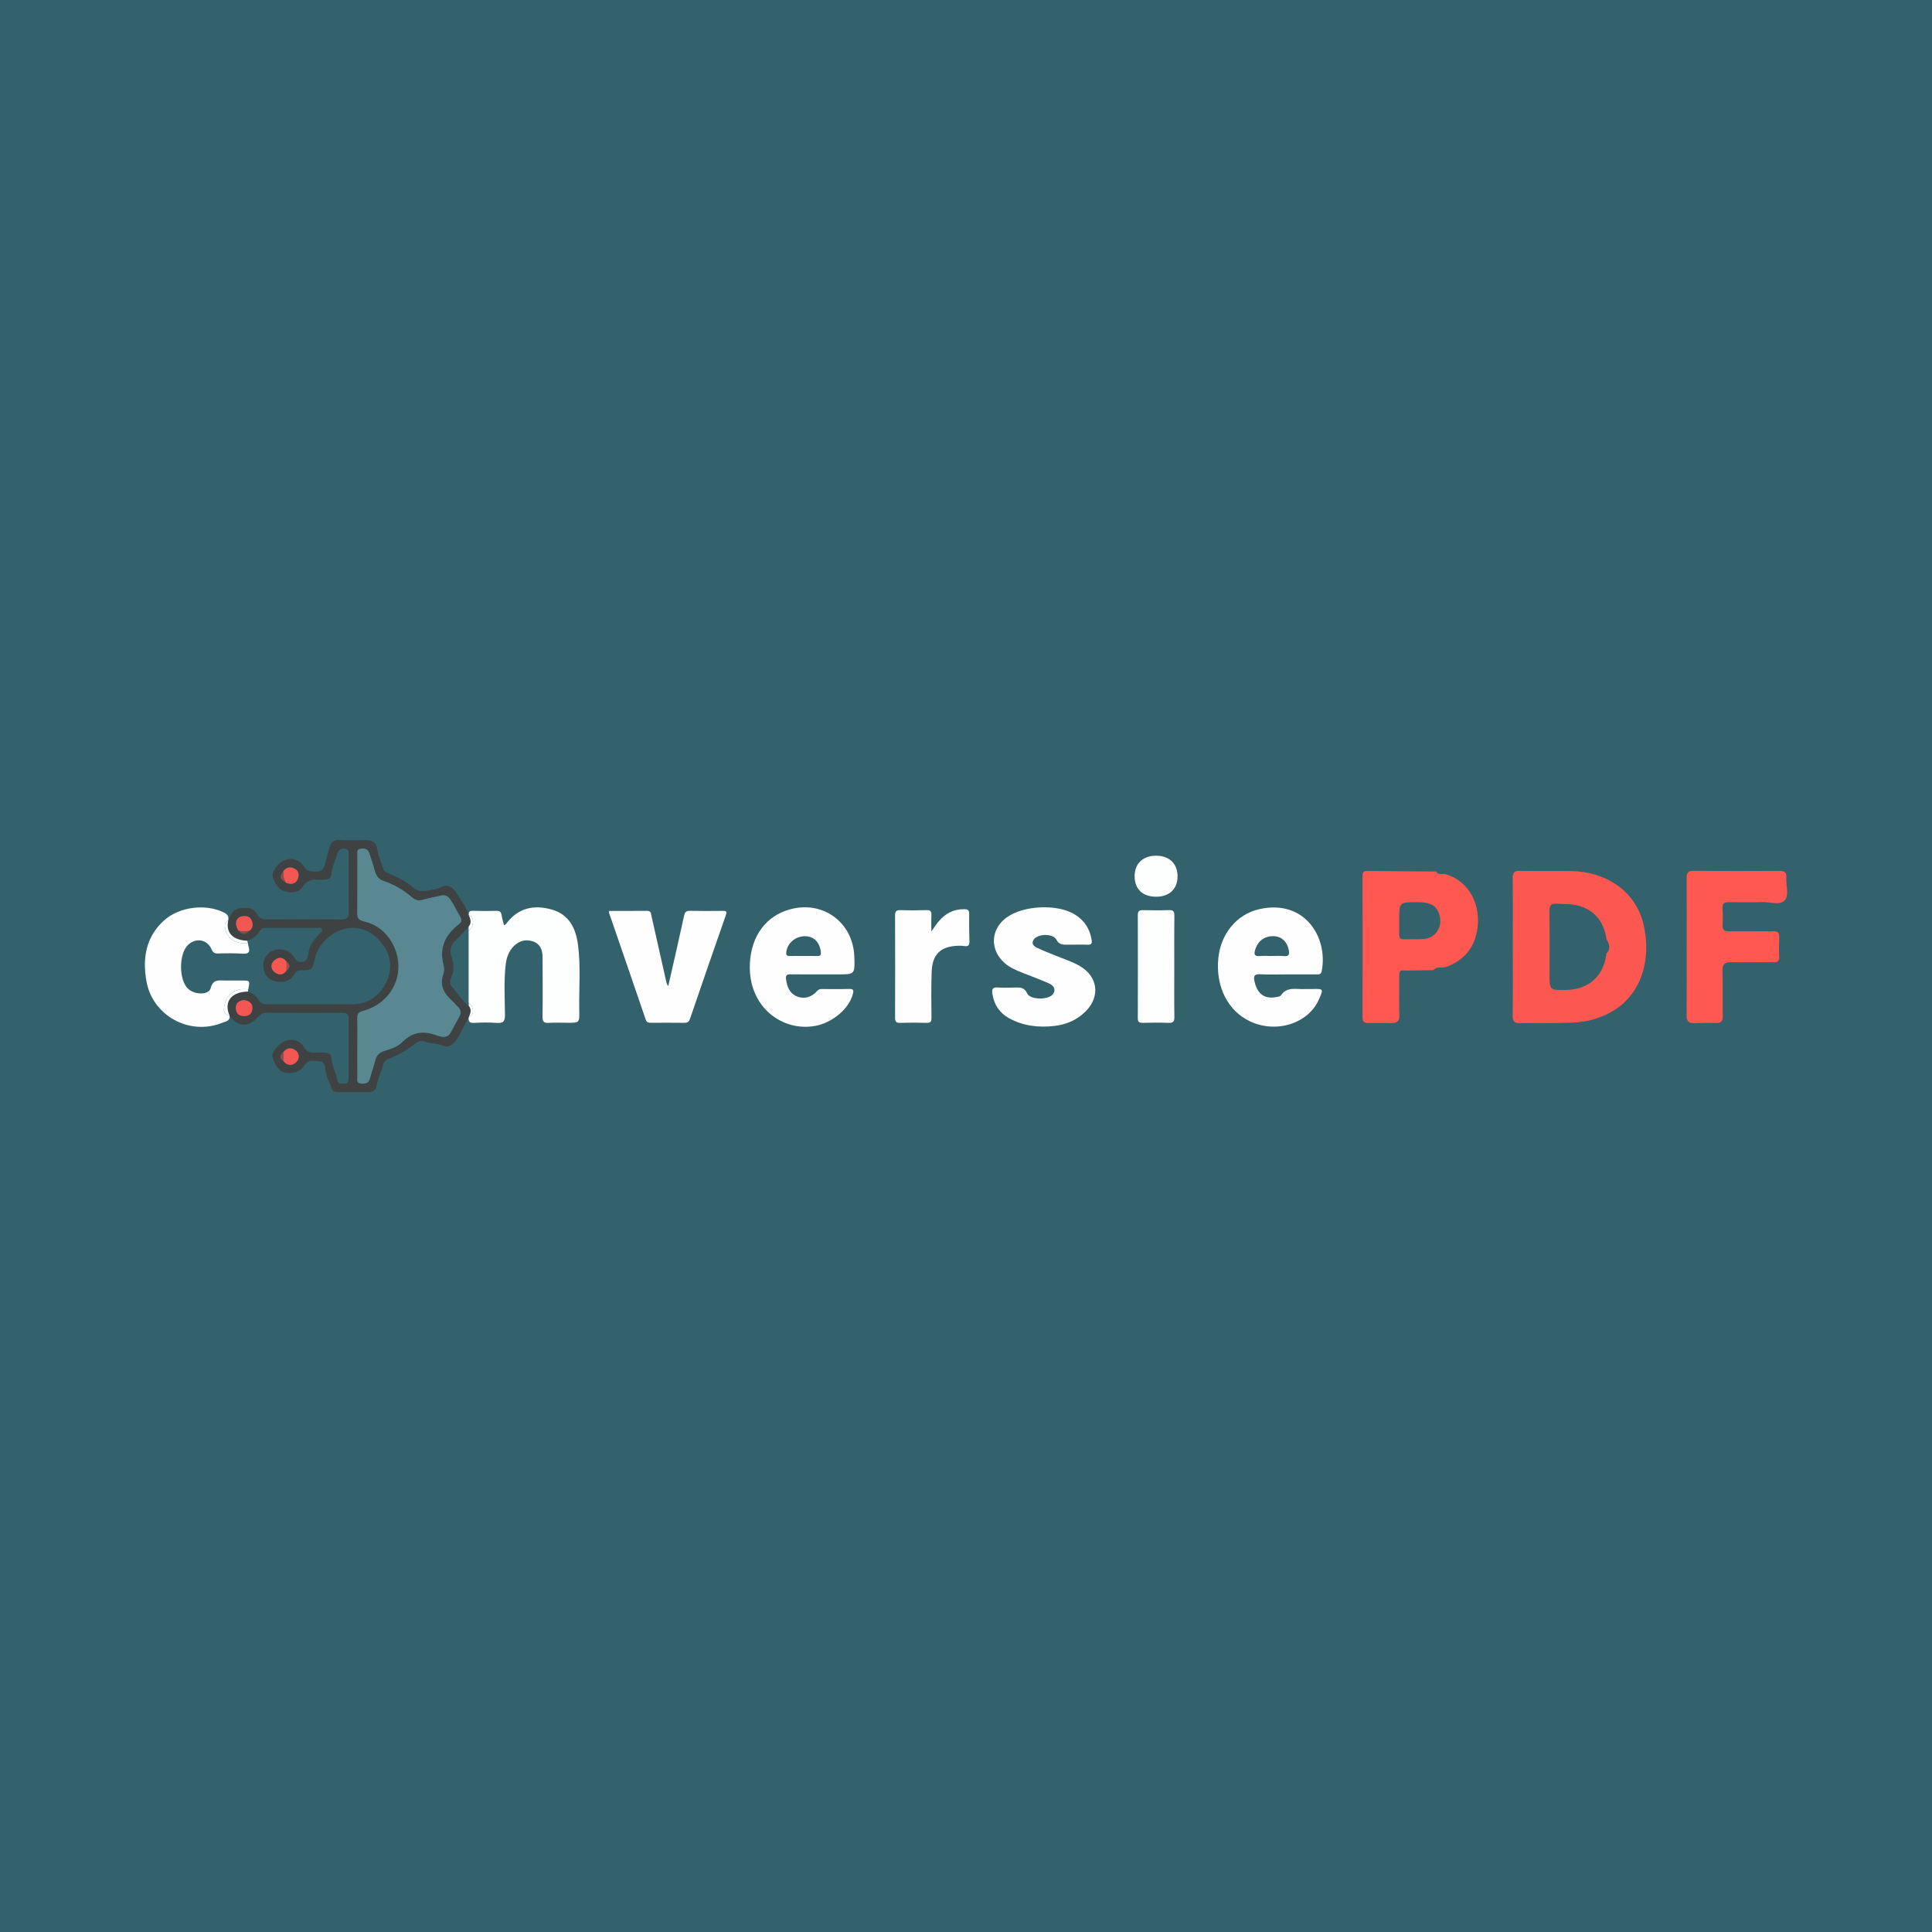
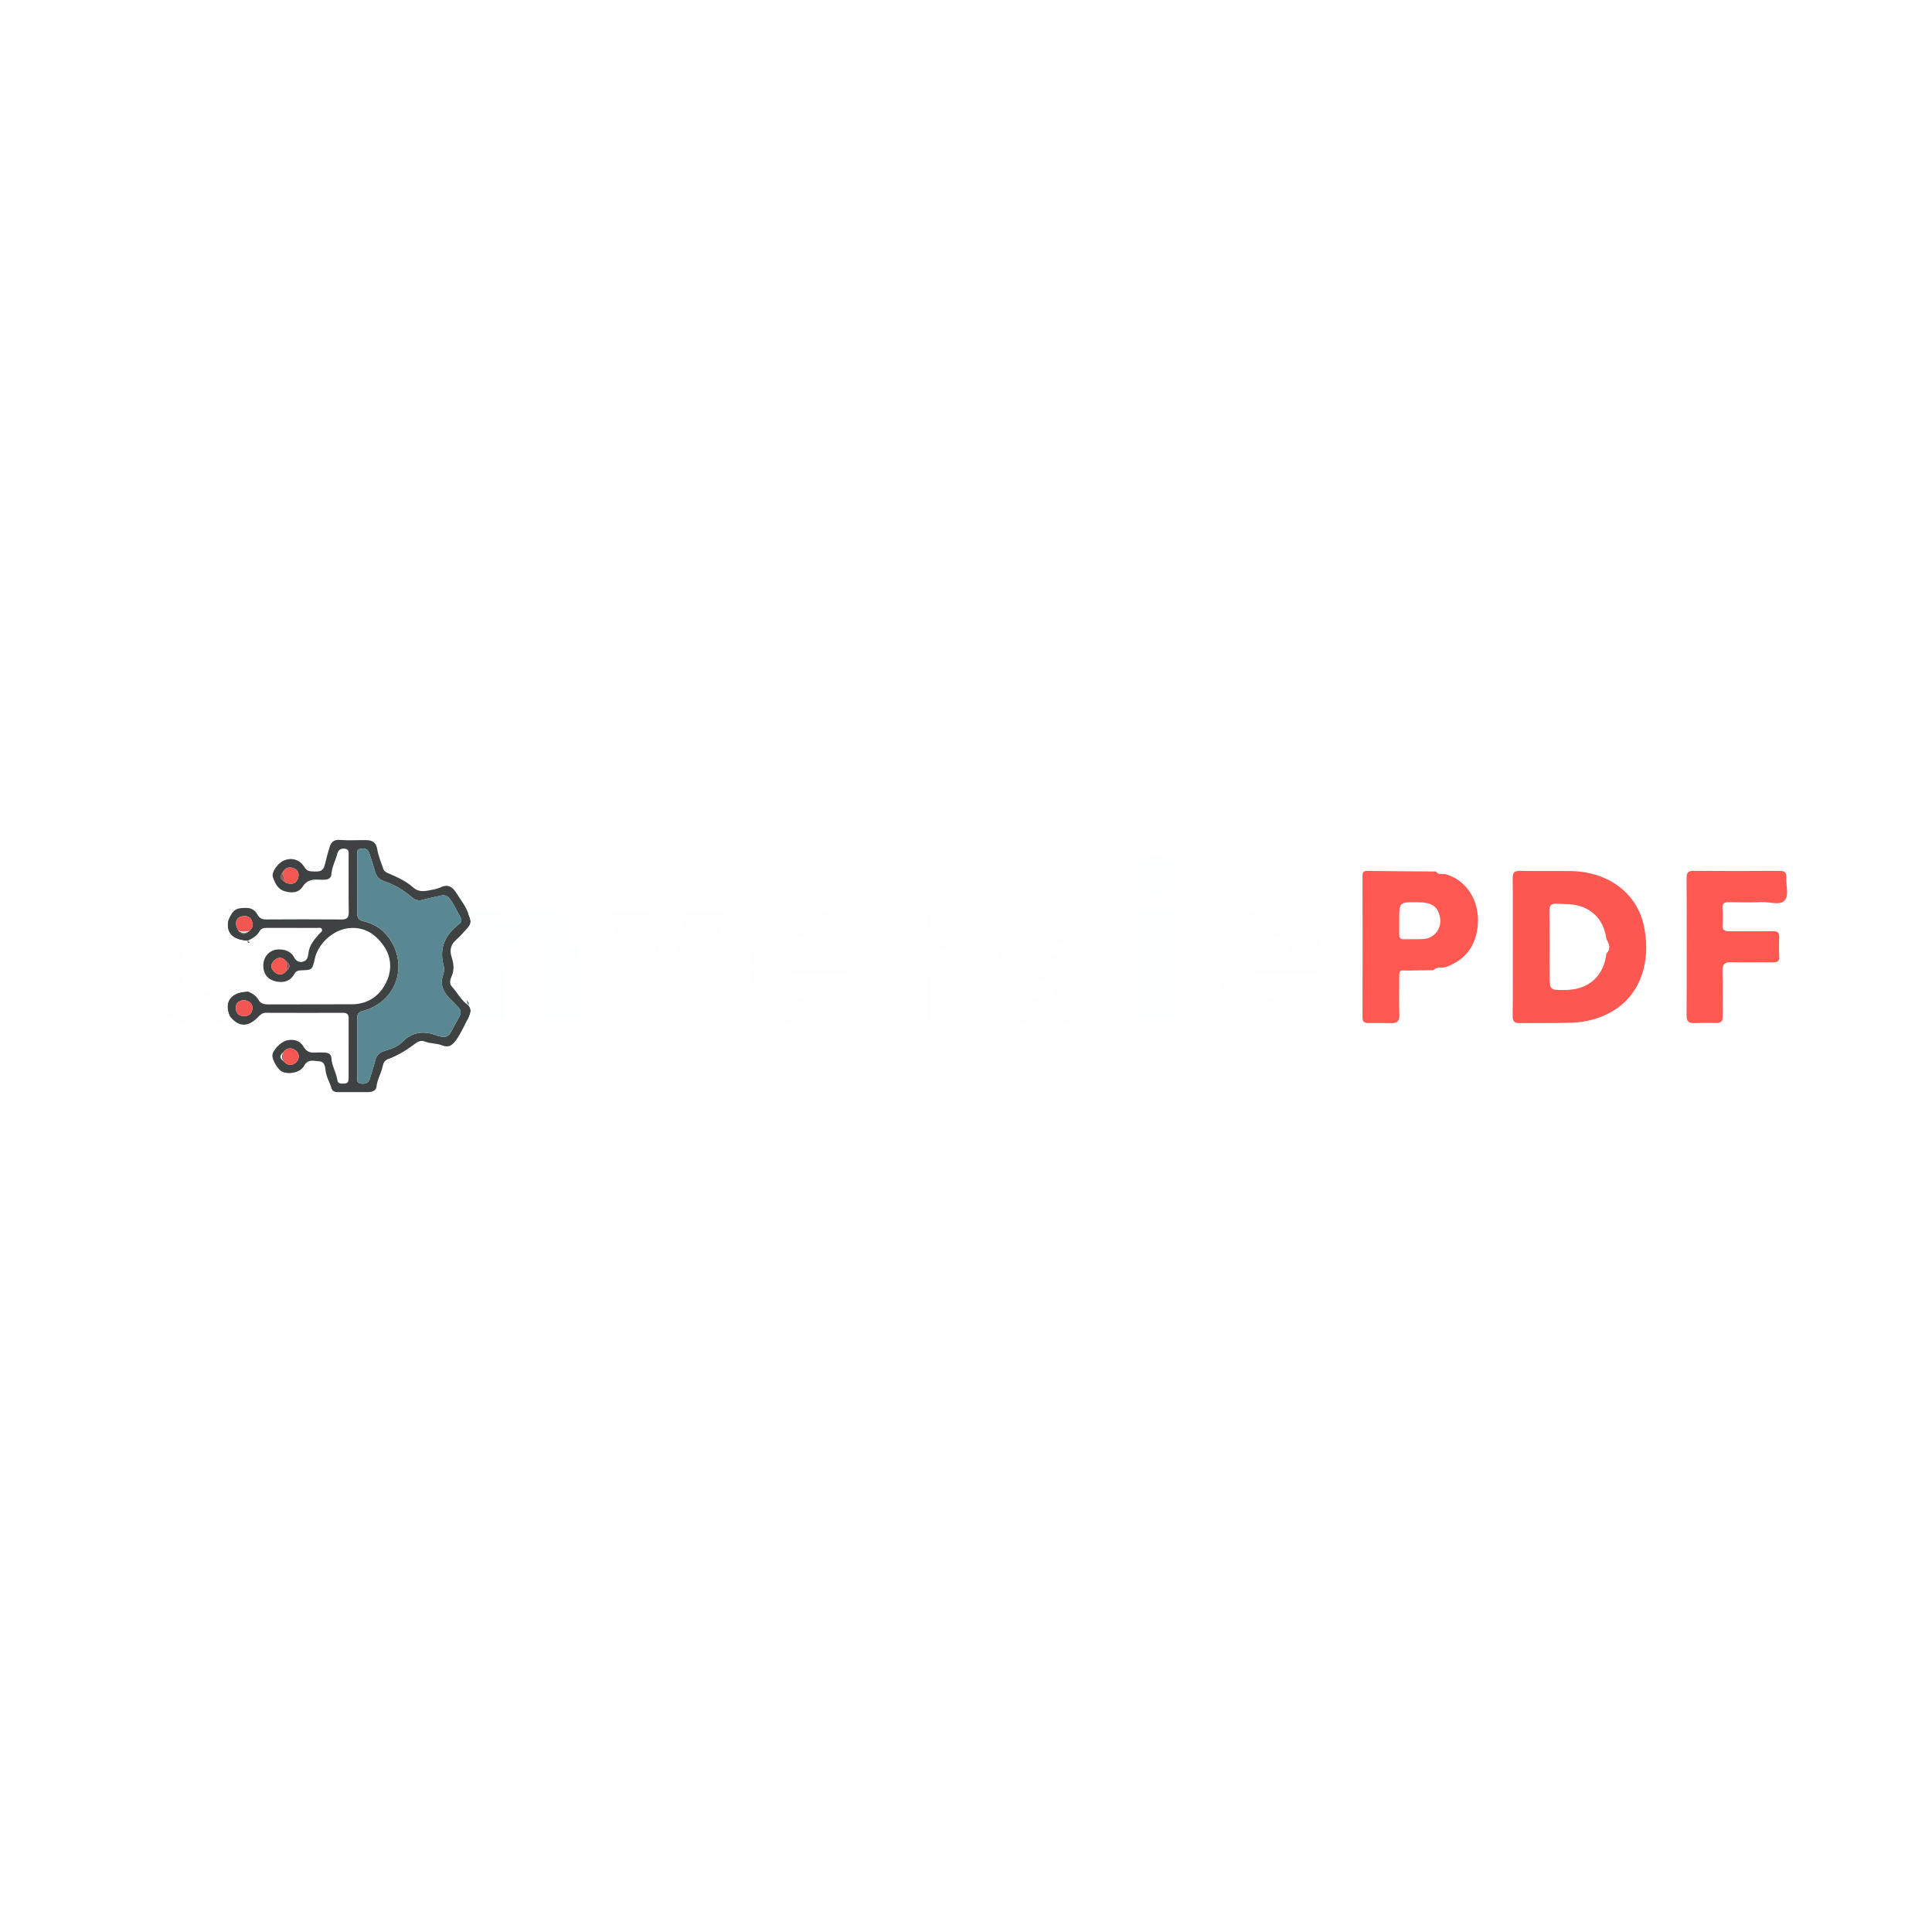
<svg xmlns="http://www.w3.org/2000/svg" version="1.1" id="Layer_1" x="0px" y="0px" width="200px" height="200px" viewBox="0 0 200 200" enable-background="new 0 0 200 200" xml:space="preserve">
-   <rect fill="#33626C" width="200" height="200" />
  <g>
    <path fill="#FC5851" d="M162.637,90.172c-1.758-0.022-3.516,0.019-5.274-0.022c-0.618-0.014-0.778,0.193-0.771,0.786   c0.029,2.344,0.012,4.688,0.012,7.032c0,2.393,0.019,4.786-0.013,7.178c-0.008,0.581,0.174,0.777,0.743,0.767   c1.805-0.029,3.612,0.021,5.415-0.047c1.48-0.056,2.885-0.425,4.191-1.196c3.114-1.84,3.996-5.538,3.206-8.947   C169.319,92.144,166.113,90.215,162.637,90.172z M166.297,98.704c-0.27,2.332-1.826,3.738-4.18,3.777   c-1.711,0.028-1.711,0.028-1.711-1.648c0-2.172,0.019-4.345-0.015-6.517c-0.009-0.582,0.183-0.795,0.745-0.763   c0.919,0.053,1.847-0.008,2.73,0.353c1.494,0.612,2.211,1.781,2.435,3.318c0,0,0,0,0,0   C166.592,97.718,166.789,98.212,166.297,98.704z" />
    <path fill="#3F4242" d="M48.513,104.1C48.513,104.1,48.513,104.1,48.513,104.1c-0.763-0.518-1.168-1.354-1.771-2.015   c-0.222-0.243-0.149-0.673-0.005-0.984c0.311-0.669,0.238-1.326,0.025-1.988c-0.23-0.716-0.138-1.311,0.472-1.834   c0.469-0.402,0.856-0.898,1.28-1.353c0.341-0.4,0.186-0.805,0.011-1.211c0,0,0,0,0,0c0,0,0,0,0,0   c-0.253-0.854-0.817-1.532-1.278-2.268c-0.387-0.617-0.848-0.966-1.629-0.592c-0.387,0.185-0.839,0.249-1.269,0.33   c-0.559,0.105-1.089,0.122-1.574-0.314c-0.713-0.64-1.584-1.037-2.456-1.417c-0.249-0.109-0.53-0.205-0.624-0.473   c-0.242-0.685-0.523-1.369-0.644-2.079c-0.117-0.684-0.495-0.916-1.092-0.929c-0.927-0.02-1.859,0.05-2.781-0.025   c-0.676-0.055-0.95,0.314-1.082,0.821c-0.104,0.399-0.241,0.79-0.328,1.192c-0.265,1.222-0.408,1.321-1.591,1.238   c-0.458-0.032-0.594-0.362-0.812-0.645c-0.465-0.606-1.234-0.791-1.964-0.481c-0.627,0.266-1.323,1.202-1.155,1.711   c0.202,0.615,0.49,1.249,1.192,1.465c0.712,0.219,1.46,0.215,1.9-0.471c0.459-0.716,1.08-0.762,1.793-0.71   c0.194,0.014,0.391,0.005,0.585-0.012c0.332-0.029,0.57-0.211,0.59-0.544c0.045-0.744,0.414-1.386,0.596-2.085   c0.113-0.436,0.343-0.614,0.781-0.572c0.483,0.047,0.406,0.411,0.407,0.714c0.005,1.952-0.015,3.905,0.012,5.857   c0.008,0.577-0.19,0.763-0.762,0.758c-2.587-0.023-5.174-0.017-7.761-0.002c-0.44,0.003-0.718-0.125-0.939-0.525   c-0.23-0.415-0.594-0.667-1.132-0.67c-1.107-0.005-1.385,0.162-1.887,1.305c0,0,0,0,0,0c0,0,0,0,0,0   c-0.254,1.28,0.452,2.019,2.01,2.104l0,0c0.481-0.243,0.96-0.488,1.233-0.99c0.162-0.298,0.428-0.355,0.743-0.354   c1.733,0.007,3.467,0.001,5.2,0.007c0.183,0.001,0.438-0.08,0.522,0.146c0.08,0.215-0.157,0.329-0.28,0.47   c-0.513,0.586-1.021,1.154-1.121,1.996c-0.04,0.336-0.103,0.802-0.611,0.892c-0.488,0.087-0.707-0.146-0.939-0.569   c-0.355-0.649-1.454-0.888-2.161-0.579c-0.741,0.324-1.103,1.129-0.91,2.02c0.16,0.737,0.759,1.137,1.595,1.212   c0.73,0.065,1.24-0.237,1.567-0.812c0.183-0.322,0.388-0.375,0.697-0.385c1.167-0.039,1.167-0.045,1.429-1.225   c0.337-1.516,1.841-2.944,3.463-3.136c1.578-0.186,2.772,0.545,3.66,1.821c0.798,1.146,0.855,2.452,0.336,3.625   c-0.655,1.481-1.888,2.418-3.615,2.428c-2.881,0.017-5.762-0.003-8.643,0.013c-0.452,0.003-0.819-0.075-1.052-0.489   c-0.241-0.429-0.64-0.656-1.07-0.844c-1.751,0.023-2.544,1.07-1.907,2.519c0,0,0,0,0,0c0,0,0,0,0,0   c0.884,1.158,1.867,1.216,2.906,0.166c0.242-0.244,0.455-0.485,0.854-0.483c2.662,0.012,5.324,0.009,7.986,0.003   c0.396-0.001,0.579,0.152,0.578,0.561c-0.008,2.076-0.005,4.152-0.004,6.228c0,0.303-0.076,0.539-0.44,0.534   c-0.308-0.004-0.665,0.084-0.732-0.386c-0.111-0.772-0.566-1.449-0.605-2.245c-0.018-0.371-0.277-0.559-0.641-0.573   c-0.341-0.014-0.685-0.031-1.025-0.005c-0.556,0.042-0.928-0.092-1.243-0.641c-0.354-0.618-1.03-0.784-1.738-0.611   c-0.604,0.147-1.426,1.01-1.464,1.51c-0.04,0.522,0.604,1.581,1.063,1.749c0.77,0.282,1.849,0.037,2.214-0.632   c0.412-0.754,1.053-0.495,1.61-0.466c0.517,0.027,0.579,0.581,0.618,0.953c0.068,0.653,0.418,1.187,0.595,1.788   c0.102,0.345,0.338,0.446,0.664,0.445c1.05-0.003,2.1,0.003,3.15-0.003c0.393-0.002,0.813-0.144,0.855-0.54   c0.082-0.771,0.504-1.418,0.652-2.156c0.066-0.328,0.22-0.603,0.552-0.723c1.066-0.384,2.005-0.99,2.901-1.664   c0.29-0.218,0.627-0.267,0.899-0.154c0.576,0.239,1.214,0.163,1.768,0.393c0.699,0.291,1.095-0.011,1.474-0.539   c0.53-0.737,0.863-1.579,1.31-2.359C48.708,104.906,48.855,104.5,48.513,104.1z M30.796,91.053   c-0.235,0.498-0.702,0.515-1.18,0.329c0,0,0,0,0,0c-0.662-0.38-0.712-0.59-0.285-1.199c0.364-0.484,0.841-0.471,1.278-0.186   C30.986,90.242,30.957,90.712,30.796,91.053z M25.832,96.348C25.832,96.348,25.832,96.348,25.832,96.348L25.832,96.348   c-0.394,0.423-0.78,0.458-1.158-0.021c-0.434-0.711-0.257-1.371,0.408-1.476c0.38-0.06,0.765-0.005,0.946,0.379   C26.213,95.622,26.231,96.034,25.832,96.348z M29.663,100.473c-0.384,0.531-0.859,0.497-1.287,0.118   c-0.384-0.34-0.365-0.81,0-1.153c0.432-0.407,0.899-0.388,1.287,0.115c0,0,0,0,0,0C30.068,99.86,30.048,100.167,29.663,100.473z    M25.246,105.187c-0.578-0.013-0.838-0.348-0.835-0.881c0.004-0.55,0.395-0.724,0.858-0.779c0.528,0.087,0.905,0.332,0.857,0.901   C26.084,104.926,25.771,105.198,25.246,105.187z M30.671,109.951c-0.415,0.408-0.925,0.386-1.333-0.108l0,0   c-0.417-0.292-0.406-0.594-0.02-0.904c0.383-0.523,0.895-0.522,1.325-0.168C31.023,109.083,31.003,109.624,30.671,109.951z    M47.547,105.253c-0.285,0.511-0.578,1.018-0.839,1.541c-0.27,0.541-0.684,0.646-1.219,0.475c-0.07-0.022-0.145-0.029-0.212-0.055   c-1.354-0.535-2.558-0.435-3.645,0.667c-0.472,0.478-1.159,0.709-1.816,0.905c-0.51,0.152-0.836,0.436-0.967,0.975   c-0.149,0.615-0.377,1.21-0.535,1.823c-0.132,0.509-0.453,0.641-0.928,0.59c-0.554-0.059-0.382-0.485-0.388-0.786   c-0.02-1-0.007-2.001-0.007-3.002c0.001-1.001,0.019-2.002-0.007-3.002c-0.012-0.446,0.141-0.613,0.586-0.732   c3.218-0.861,4.639-4.247,2.982-7.123c-0.647-1.123-1.651-1.868-2.92-2.16c-0.526-0.121-0.654-0.363-0.649-0.85   c0.019-2.001,0.005-4.003,0.014-6.004c0.001-0.247-0.098-0.588,0.296-0.642c0.368-0.05,0.759-0.065,0.913,0.393   c0.209,0.623,0.429,1.245,0.593,1.88c0.14,0.54,0.401,0.888,0.958,1.072c1.075,0.355,2.033,0.943,2.897,1.673   c0.321,0.271,0.639,0.39,1.071,0.266c0.632-0.18,1.282-0.296,1.923-0.443c0.398-0.092,0.683,0.009,0.94,0.363   c0.435,0.597,0.717,1.276,1.096,1.9c0.179,0.295,0.044,0.529-0.182,0.702c-1.415,1.085-2.063,2.441-1.583,4.241   c0.078,0.294,0.071,0.658-0.03,0.943c-0.42,1.183,0.096,2.015,0.932,2.76c0.2,0.178,0.361,0.399,0.557,0.581   C47.714,104.513,47.769,104.855,47.547,105.253z" />
    <path fill="#FE5851" d="M149.566,90.474c-0.32-0.024-0.688,0.119-0.908-0.258c-2.369-0.017-4.738-0.027-7.107-0.058   c-0.386-0.005-0.504,0.126-0.504,0.505c0.01,4.886,0.012,9.771-0.001,14.657c-0.001,0.469,0.2,0.59,0.614,0.584   c0.781-0.011,1.564-0.012,2.345,0.009c0.603,0.016,0.883-0.191,0.858-0.852c-0.045-1.195-0.015-2.393-0.015-3.59   c0-1.245-0.005-0.979,1.036-1.003c0.83-0.019,1.661-0.024,2.491-0.036c0.255-0.251,0.566-0.304,0.905-0.254   c0.187-0.041,0.385-0.056,0.559-0.127c1.665-0.679,2.707-1.797,3.059-3.663C153.381,93.834,152.186,91.184,149.566,90.474z    M147.378,97.205c-0.678,0.047-1.362,0.006-2.043,0.029c-0.4,0.013-0.498-0.189-0.489-0.537c0.012-0.486,0.003-0.973,0.002-1.46   c-0.001-1.852-0.001-1.852,1.862-1.842c1.517,0.008,2.136,0.42,2.356,1.569C149.281,96.085,148.517,97.126,147.378,97.205z" />
    <path fill="#FE5851" d="M178.994,93.39c1.147,0.022,2.296,0.035,3.443-0.006c0.791-0.028,1.818,0.373,2.31-0.177   c0.477-0.533,0.124-1.546,0.174-2.346c0.035-0.555-0.183-0.713-0.718-0.71c-2.955,0.02-5.91,0.024-8.865-0.003   c-0.592-0.005-0.751,0.195-0.744,0.763c0.026,2.344,0.011,4.689,0.01,7.033c-0.001,2.393,0.011,4.786-0.009,7.179   c-0.005,0.564,0.195,0.807,0.765,0.787c0.756-0.025,1.515-0.035,2.271-0.009c0.548,0.019,0.715-0.204,0.705-0.738   c-0.029-1.538,0.023-3.078-0.026-4.615c-0.022-0.711,0.218-0.961,0.919-0.945c1.44,0.033,2.882-0.007,4.322,0.017   c0.469,0.008,0.663-0.121,0.636-0.615c-0.036-0.657-0.029-1.319-0.002-1.977c0.019-0.481-0.17-0.637-0.644-0.63   c-1.514,0.02-3.028-0.009-4.542,0.007c-0.491,0.005-0.717-0.145-0.683-0.672c0.036-0.559,0.036-1.125-0.004-1.684   C178.274,93.519,178.505,93.381,178.994,93.39z" />
    <path fill="#FDFEFE" d="M59.842,97.864c-0.217-1.713-0.888-3.188-2.72-3.707c-1.882-0.534-3.531-0.165-4.743,1.503   c-0.033,0.045-0.104,0.062-0.204,0.118c-0.09-0.367-0.194-0.69-0.244-1.022c-0.047-0.316-0.162-0.473-0.512-0.465   c-0.83,0.019-1.662,0.023-2.492-0.003c-0.344-0.011-0.417,0.145-0.403,0.428c0.569,0.282,0.48,0.743,0.335,1.22   c-0.109,0.161-0.226,0.316-0.346,0.469c0,2.463-0.001,4.925-0.001,7.387c0.09,0.098,0.183,0.194,0.281,0.285   c0.229,0.481,0.308,0.929-0.268,1.234c-0.055,0.42,0.07,0.606,0.55,0.578c0.779-0.046,1.566-0.055,2.344,0   c0.648,0.045,0.862-0.127,0.856-0.82c-0.015-1.756-0.129-3.518,0.083-5.271c0.084-0.692,0.314-1.333,0.816-1.84   c0.564-0.57,1.252-0.762,2.01-0.5c0.756,0.262,0.98,0.9,0.983,1.635c0.008,2.052,0.025,4.105-0.004,6.156   c-0.008,0.525,0.149,0.67,0.655,0.637c0.657-0.043,1.319-0.009,1.978-0.009c1.171,0,1.192-0.001,1.169-1.205   C59.922,102.402,60.128,100.124,59.842,97.864z" />
    <path fill="#FDFEFE" d="M48.795,104.077c-0.099-0.091-0.191-0.187-0.281-0.285c0,0.103,0,0.205,0,0.308   c0.341,0.4,0.194,0.805,0.013,1.211C49.103,105.007,49.024,104.558,48.795,104.077z" />
    <path fill="#FDFEFE" d="M48.514,95.927c0,0.159,0,0.319,0,0.478c0.12-0.152,0.237-0.308,0.346-0.469   c0.145-0.477,0.234-0.938-0.335-1.22c0,0,0,0,0,0C48.7,95.122,48.855,95.527,48.514,95.927z" />
    <path fill="#FDFEFD" d="M130.465,100.856c0.925,0.052,1.856,0.013,2.784,0.014c1.002,0,2.003,0.001,3.005,0   c0.266,0,0.498,0.034,0.575-0.367c0.66-3.437-1.732-7.424-6.427-6.398c-2.377,0.52-4.025,2.565-4.28,5.077   c-0.298,2.93,0.974,5.466,3.288,6.553c2.719,1.277,6.05,0.221,7.14-2.307c0.445-1.031,0.477-1.083-0.633-1.046   c-0.293,0.01-0.587-0.011-0.879,0.004c-0.856,0.043-1.808-0.285-2.437,0.654c-0.076,0.113-0.304,0.143-0.469,0.176   c-1.216,0.237-1.977-0.327-2.258-1.592C129.75,101.068,129.808,100.819,130.465,100.856z M129.948,98.278   c0.293-0.919,1.018-1.419,1.995-1.361c0.74,0.044,1.299,0.578,1.466,1.396c0.085,0.414,0.078,0.721-0.501,0.661   c-0.434-0.045-0.875-0.009-1.314-0.009c-0.389,0-0.782-0.032-1.168,0.007C129.806,99.035,129.804,98.728,129.948,98.278z" />
    <path fill="#FEFEFE" d="M81.829,100.86c1.001,0.022,2.002,0.007,3.004,0.008c0.635,0.001,1.27,0.001,1.905,0.001   c1.758,0,1.758,0,1.702-1.814c-0.109-3.546-3.219-5.854-6.638-4.927c-2.487,0.674-4.04,2.741-4.174,5.625   c-0.209,4.479,3.365,7.092,6.796,6.442c1.72-0.326,3.467-1.738,3.864-3.297c0.091-0.357,0.087-0.537-0.367-0.523   c-0.952,0.028-1.905,0.01-2.857,0.009c-0.202,0-0.344,0.048-0.495,0.225c-0.532,0.624-1.329,0.832-2.029,0.557   c-0.812-0.318-1.059-1.009-1.168-1.797C81.317,100.987,81.433,100.851,81.829,100.86z M81.395,98.578   c0.095-0.924,0.931-1.655,1.921-1.662c0.916-0.006,1.54,0.617,1.656,1.607c0.038,0.32-0.027,0.456-0.365,0.444   c-0.463-0.015-0.928-0.004-1.392-0.004c-0.488-0.001-0.977-0.01-1.465,0.003C81.463,98.974,81.365,98.867,81.395,98.578z" />
    <path fill="#FEFEFE" d="M111.74,99.977c-0.745-0.422-1.559-0.685-2.349-1.004c-0.7-0.282-1.405-0.555-2.084-0.881   c-0.359-0.172-0.585-0.482-0.25-0.885c0.466-0.56,1.961-0.574,2.299,0.065c0.288,0.545,0.662,0.527,1.119,0.518   c0.269-0.005,0.537-0.001,0.806,0c0.44,0.001,0.88-0.015,1.318,0.006c0.372,0.018,0.463-0.137,0.409-0.481   c-0.182-1.155-0.756-2.049-1.754-2.656c-1.82-1.107-5.317-0.943-7.053,0.32c-1.668,1.214-1.757,3.345-0.203,4.712   c0.562,0.495,1.238,0.768,1.918,1.039c0.904,0.361,1.822,0.69,2.709,1.089c0.588,0.264,0.69,0.771,0.314,1.165   c-0.514,0.539-2.298,0.52-2.605-0.144c-0.326-0.704-0.813-0.608-1.349-0.608c-0.562,0-1.126,0.036-1.684-0.007   c-0.571-0.044-0.643,0.19-0.563,0.688c0.179,1.117,0.744,1.956,1.722,2.493c1.461,0.802,3.046,0.988,4.679,0.801   c1.246-0.142,2.354-0.616,3.251-1.515C113.937,103.142,113.648,101.057,111.74,99.977z" />
    <path fill="#FEFEFE" d="M74.804,94.294c-1.123,0.01-2.246,0.018-3.368-0.005c-0.392-0.008-0.534,0.117-0.619,0.511   c-0.525,2.426-1.087,4.843-1.642,7.289c-0.178-0.226-0.205-0.467-0.258-0.704c-0.486-2.186-0.977-4.372-1.475-6.556   c-0.055-0.24-0.038-0.544-0.447-0.539c-1.313,0.015-2.627,0.006-3.936,0.006c-0.007,0.105-0.026,0.158-0.012,0.2   c1.267,3.68,2.542,7.358,3.795,11.043c0.107,0.314,0.282,0.34,0.539,0.339c1.147-0.004,2.294-0.011,3.441,0.004   c0.306,0.004,0.487-0.067,0.596-0.384c1.23-3.591,2.465-7.18,3.721-10.763C75.286,94.321,75.144,94.291,74.804,94.294z" />
    <path fill="#FEFEFE" d="M23.268,103.928c0.27-1.103,1.217-1.676,2.391-1.509c0.016,0.001,0.03,0.004,0.046,0.006   c0.003-0.024,0.006-0.047,0.01-0.071c0.159-0.848,0.16-0.849-0.694-0.85c-0.585-0.001-1.171,0.004-1.756-0.001   c-0.629-0.006-1.214-0.147-1.458,0.79c-0.192,0.738-1.672,0.71-2.36,0.041c-0.937-0.911-0.941-3.563-0.006-4.492   c0.803-0.799,1.999-0.616,2.447,0.41c0.151,0.346,0.315,0.462,0.686,0.452c0.853-0.025,1.709-0.034,2.559,0.021   c0.634,0.041,0.77-0.195,0.595-0.751c-0.037-0.119-0.053-0.244-0.068-0.369c-1.177,0.167-2.107-0.41-2.34-1.453   c-0.078-0.349-0.091-0.676,0.303-0.859c0.074-0.372-0.025-0.618-0.4-0.809c-1.888-0.962-4.653-0.634-6.241,0.801   c-1.898,1.716-2.242,3.925-1.822,6.295c0.635,3.581,4.474,5.664,7.843,4.3c0.321-0.13,0.814-0.159,0.769-0.717   C23.064,104.973,23.147,104.421,23.268,103.928z" />
    <path fill="#FEFEFE" d="M25.678,102.644c0.009-0.073,0.016-0.146,0.027-0.219c-0.015-0.001-0.03-0.004-0.046-0.006   c-1.174-0.167-2.121,0.406-2.391,1.509c-0.121,0.493-0.204,1.045,0.503,1.235c0,0,0,0,0,0   C23.135,103.713,23.927,102.667,25.678,102.644z" />
    <path fill="#FEFEFE" d="M23.32,96.152c0.233,1.043,1.163,1.62,2.34,1.453c-0.008-0.069-0.016-0.139-0.027-0.207l0,0l0,0   c-1.558-0.086-2.264-0.824-2.01-2.104c0,0,0,0,0,0C23.23,95.477,23.242,95.803,23.32,96.152z" />
    <path fill="#FEFEFE" d="M100.329,94.61c0.006-0.393-0.145-0.486-0.513-0.491c-1.111-0.016-1.973,0.456-2.664,1.284   c-0.225,0.269-0.413,0.569-0.738,1.024c0-0.699-0.019-1.202,0.006-1.704c0.019-0.379-0.106-0.518-0.497-0.507   c-0.902,0.025-1.806,0.035-2.707,0c-0.475-0.018-0.561,0.173-0.559,0.597c0.014,3.512,0.015,7.025,0.001,10.537   c-0.002,0.407,0.109,0.55,0.528,0.536c0.902-0.029,1.805-0.03,2.707-0.001c0.409,0.013,0.538-0.1,0.533-0.521   c-0.018-1.585-0.037-3.172,0.019-4.756c0.065-1.83,0.919-2.637,2.744-2.707c0.218-0.008,0.439,0.006,0.656,0.037   c0.377,0.053,0.523-0.081,0.51-0.475C100.325,96.513,100.314,95.561,100.329,94.61z" />
    <path fill="#FDFEFE" d="M121.561,100.012c0-1.734-0.013-3.467,0.008-5.201c0.005-0.423-0.074-0.617-0.553-0.597   c-0.902,0.036-1.807,0.022-2.71,0.006c-0.368-0.007-0.521,0.107-0.52,0.5c0.011,3.565,0.013,7.129,0,10.694   c-0.002,0.419,0.185,0.475,0.532,0.468c0.879-0.017,1.759-0.03,2.636,0.004c0.468,0.018,0.625-0.11,0.617-0.601   C121.544,103.528,121.562,101.77,121.561,100.012z" />
    <path fill="#FDFEFE" d="M119.725,88.584c-1.385-0.018-2.259,0.79-2.268,2.098c-0.009,1.343,0.809,2.138,2.208,2.146   c1.386,0.008,2.241-0.805,2.235-2.123C121.894,89.416,121.059,88.602,119.725,88.584z" />
    <path fill="#598892" d="M46.822,103.621c-0.836-0.745-1.352-1.577-0.932-2.76c0.101-0.285,0.108-0.649,0.03-0.943   c-0.48-1.8,0.168-3.156,1.583-4.241c0.226-0.173,0.361-0.407,0.182-0.702c-0.38-0.624-0.661-1.303-1.096-1.9   c-0.257-0.353-0.542-0.455-0.94-0.363c-0.641,0.148-1.291,0.263-1.923,0.443c-0.432,0.123-0.75,0.005-1.071-0.266   c-0.865-0.73-1.822-1.319-2.897-1.673c-0.557-0.184-0.818-0.533-0.958-1.072c-0.165-0.635-0.384-1.257-0.593-1.88   c-0.154-0.458-0.545-0.443-0.913-0.393c-0.394,0.054-0.295,0.395-0.296,0.642c-0.009,2.001,0.005,4.003-0.014,6.004   c-0.005,0.488,0.123,0.729,0.649,0.85c1.269,0.292,2.273,1.037,2.92,2.16c1.657,2.876,0.236,6.262-2.982,7.123   c-0.445,0.119-0.597,0.286-0.586,0.732c0.026,1,0.008,2.001,0.007,3.002c-0.001,1.001-0.013,2.002,0.007,3.002   c0.006,0.301-0.166,0.727,0.388,0.786c0.475,0.05,0.797-0.081,0.928-0.59c0.158-0.613,0.386-1.208,0.535-1.823   c0.131-0.539,0.457-0.823,0.967-0.975c0.657-0.196,1.344-0.427,1.816-0.905c1.087-1.102,2.291-1.202,3.645-0.667   c0.068,0.027,0.143,0.033,0.212,0.055c0.535,0.171,0.949,0.066,1.219-0.475c0.261-0.523,0.554-1.03,0.839-1.541   c0.222-0.398,0.167-0.74-0.169-1.051C47.182,104.02,47.021,103.799,46.822,103.621z" />
    <path fill="#33616B" d="M25.66,97.606c0.008-0.001,0.017-0.002,0.025-0.003c0.06-0.005,0.119-0.014,0.176-0.026   c-0.061-0.066-0.134-0.127-0.228-0.179l0,0C25.644,97.467,25.652,97.536,25.66,97.606z" />
-     <path fill="#33616B" d="M25.914,102.458c-0.068-0.015-0.137-0.027-0.209-0.034c-0.01,0.073-0.018,0.146-0.027,0.219   C25.776,102.59,25.854,102.527,25.914,102.458z" />
    <path fill="#35626C" d="M48.513,104.1C48.513,104.1,48.513,104.1,48.513,104.1c0-0.102,0-0.205,0-0.307   c-0.073-0.079-0.144-0.16-0.212-0.242C48.346,103.739,48.412,103.923,48.513,104.1z" />
    <path fill="#F25651" d="M25.082,94.851c-0.665,0.105-0.842,0.765-0.408,1.476c0.383,0.154,0.77,0.127,1.158,0.021c0,0,0,0,0,0   c0.399-0.314,0.381-0.726,0.196-1.119C25.847,94.846,25.462,94.791,25.082,94.851z" />
    <path fill="#F35652" d="M25.269,103.527c-0.463,0.055-0.854,0.229-0.858,0.779c-0.004,0.533,0.257,0.868,0.835,0.881   c0.525,0.012,0.839-0.261,0.88-0.759C26.174,103.859,25.797,103.614,25.269,103.527z" />
    <path fill="#F45751" d="M29.318,108.938c0.007,0.301,0.014,0.603,0.02,0.904c0,0,0,0,0,0l0,0c0.408,0.494,0.919,0.516,1.333,0.108   c0.332-0.326,0.351-0.868-0.028-1.181C30.213,108.417,29.7,108.416,29.318,108.938z" />
    <path fill="#F65851" d="M29.664,99.553C29.664,99.552,29.664,99.552,29.664,99.553c-0.388-0.503-0.855-0.522-1.287-0.115   c-0.365,0.344-0.383,0.813,0,1.153c0.427,0.379,0.903,0.413,1.287-0.118C29.664,100.166,29.664,99.859,29.664,99.553   C29.664,99.552,29.664,99.553,29.664,99.553z" />
    <path fill="#F35751" d="M30.609,89.997c-0.437-0.285-0.914-0.297-1.278,0.186c-0.025,0.428-0.008,0.847,0.286,1.199c0,0,0,0,0,0   c0,0,0,0,0,0c0.478,0.186,0.945,0.169,1.18-0.329C30.957,90.712,30.986,90.242,30.609,89.997z" />
    <path fill="#8E4C45" d="M29.331,90.183c-0.426,0.609-0.376,0.818,0.285,1.199C29.176,91.064,29.093,90.662,29.331,90.183z" />
    <path fill="#8E4C45" d="M29.331,90.183c-0.238,0.479-0.154,0.881,0.285,1.199c0,0,0,0,0,0   C29.322,91.03,29.306,90.611,29.331,90.183z" />
    <path fill="#894840" d="M24.674,96.327c0.377,0.479,0.764,0.444,1.158,0.021h0C25.441,96.643,25.054,96.693,24.674,96.327z" />
-     <path fill="#894840" d="M24.674,96.327c0.379,0.366,0.766,0.316,1.158,0.021C25.444,96.454,25.057,96.481,24.674,96.327z" />
-     <path fill="#8F4B49" d="M29.318,108.938c-0.385,0.31-0.397,0.612,0.02,0.904C29.149,109.546,29.165,109.244,29.318,108.938z" />
    <path fill="#8F4B49" d="M29.318,108.938c-0.153,0.305-0.169,0.607,0.02,0.904c0,0,0,0,0,0   C29.331,109.541,29.325,109.24,29.318,108.938z" />
    <path fill="#A24E50" d="M29.664,99.553c0.239,0.307,0.242,0.614-0.001,0.921C30.048,100.167,30.068,99.86,29.664,99.553z" />
    <path fill="#A24E50" d="M29.664,99.553C29.664,99.553,29.664,99.552,29.664,99.553c0,0.307,0,0.614-0.001,0.921   C29.906,100.166,29.904,99.86,29.664,99.553z" />
  </g>
</svg>